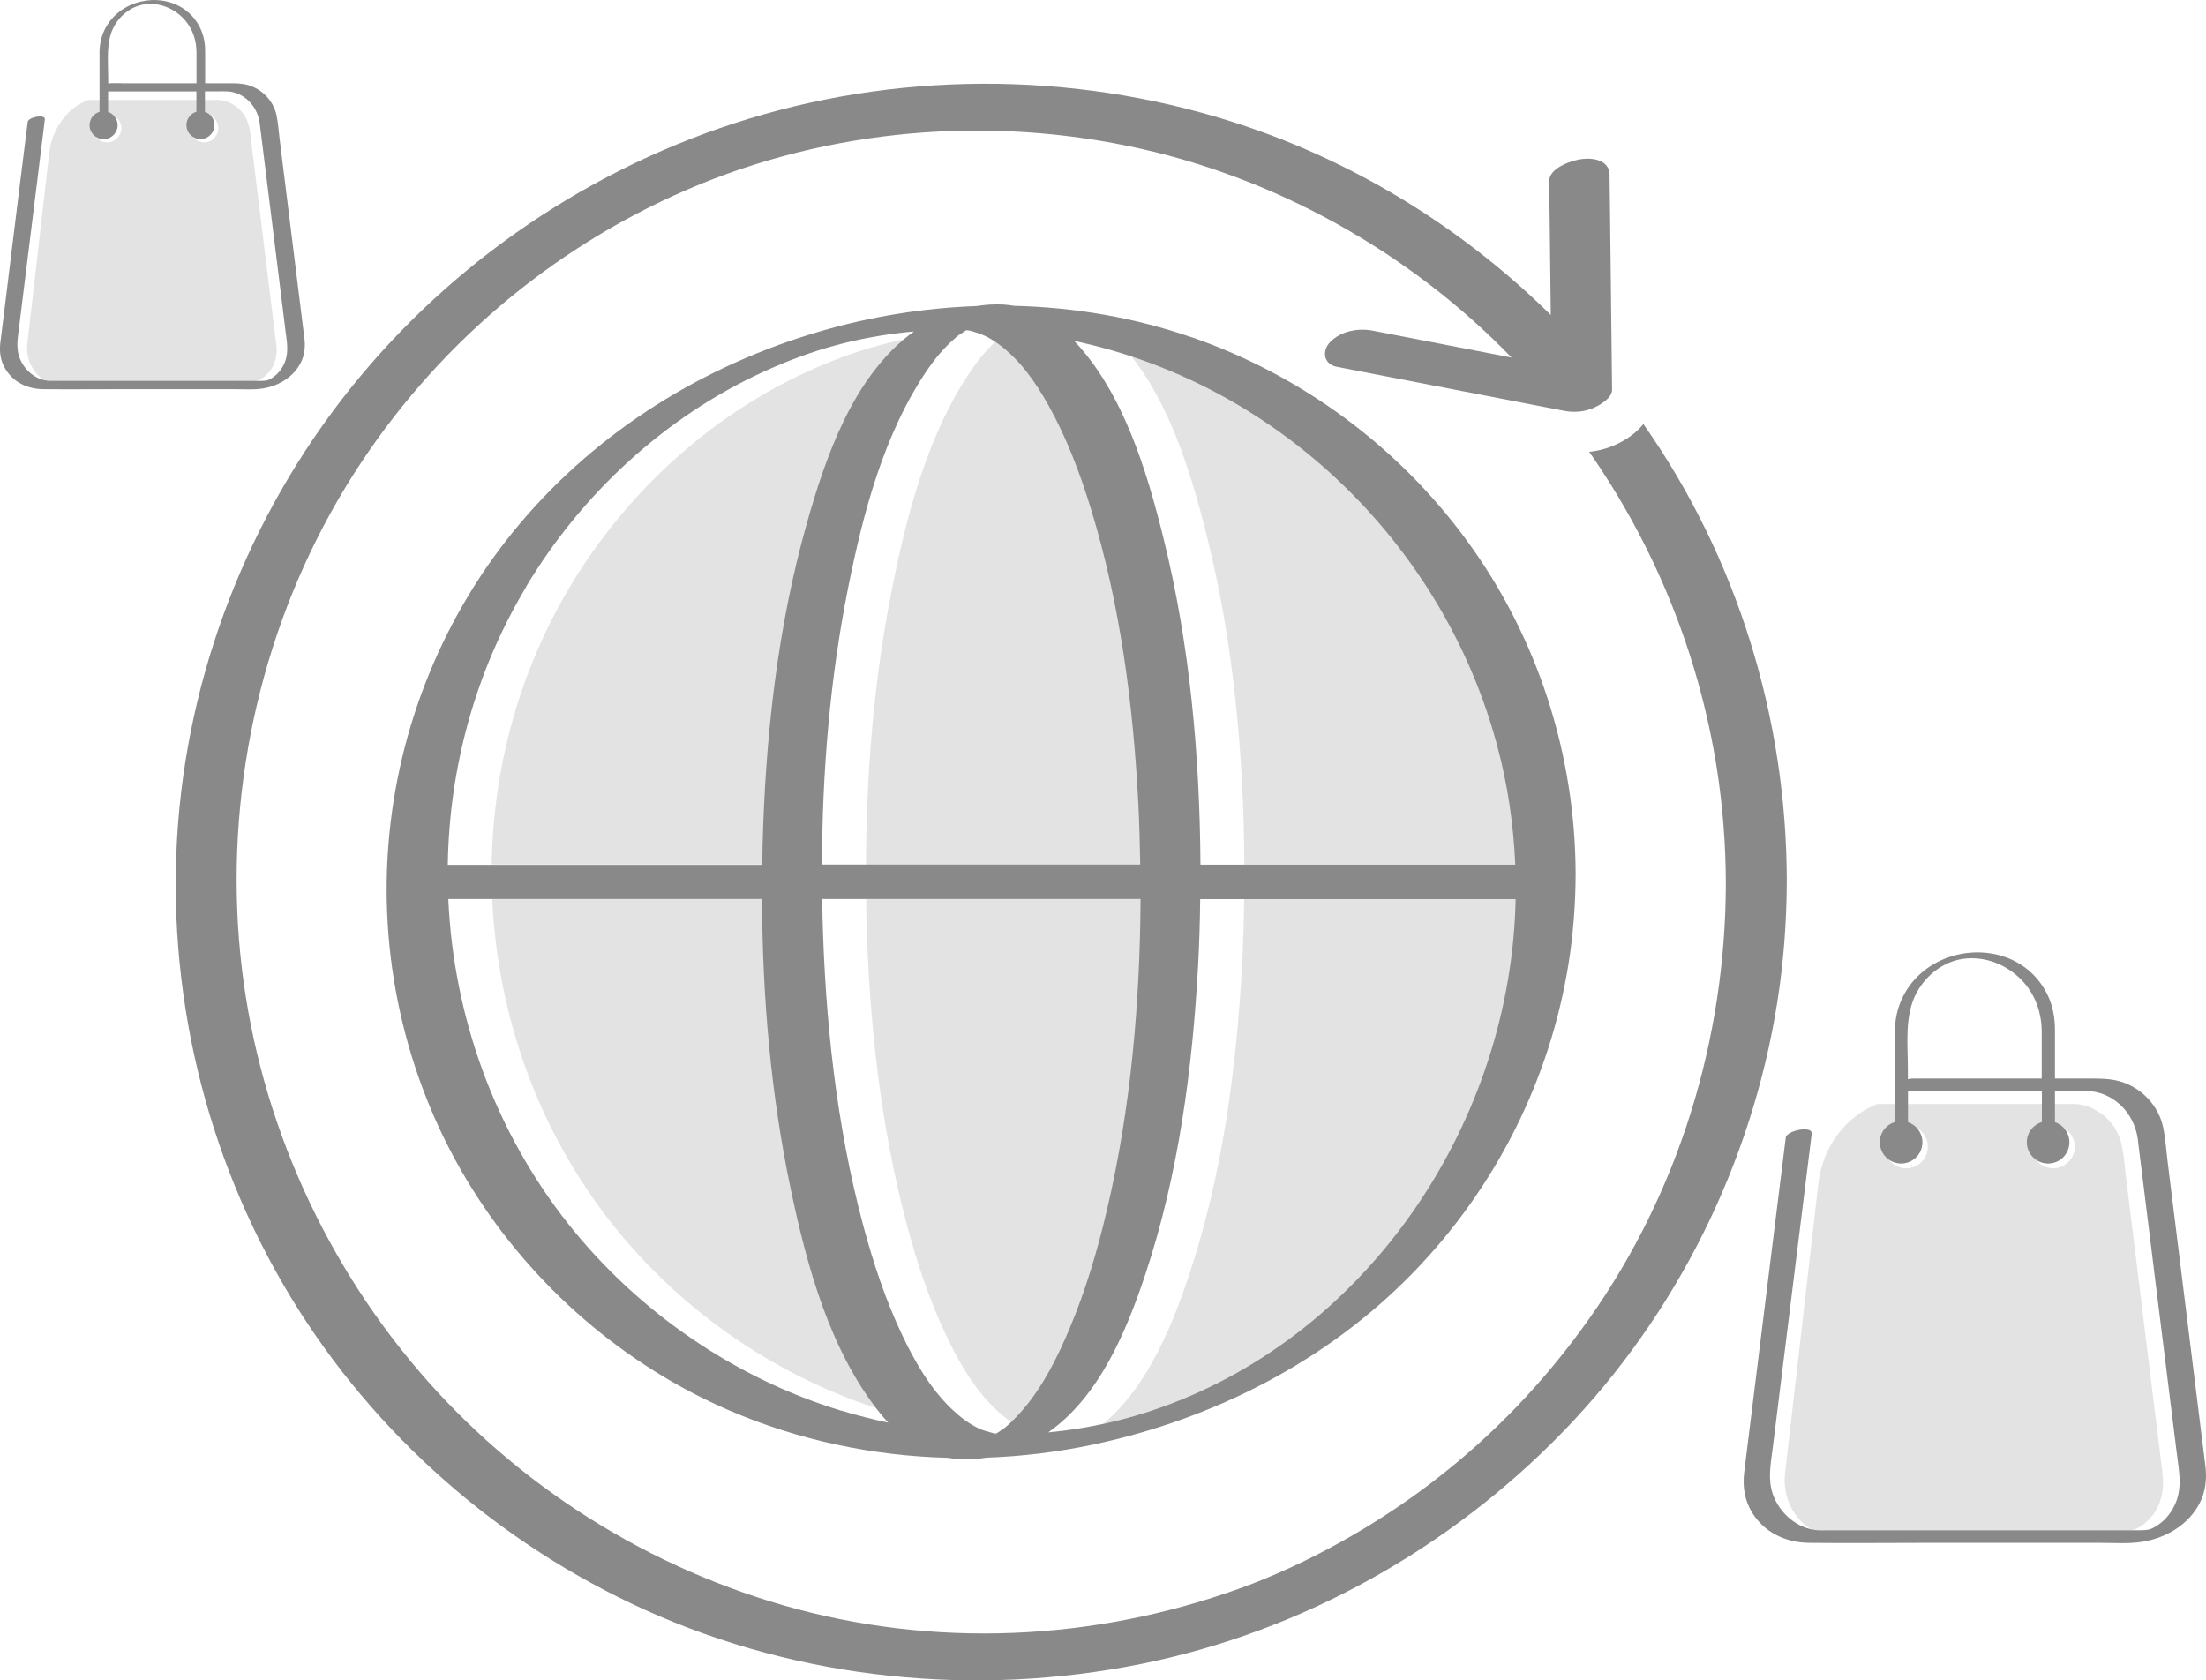
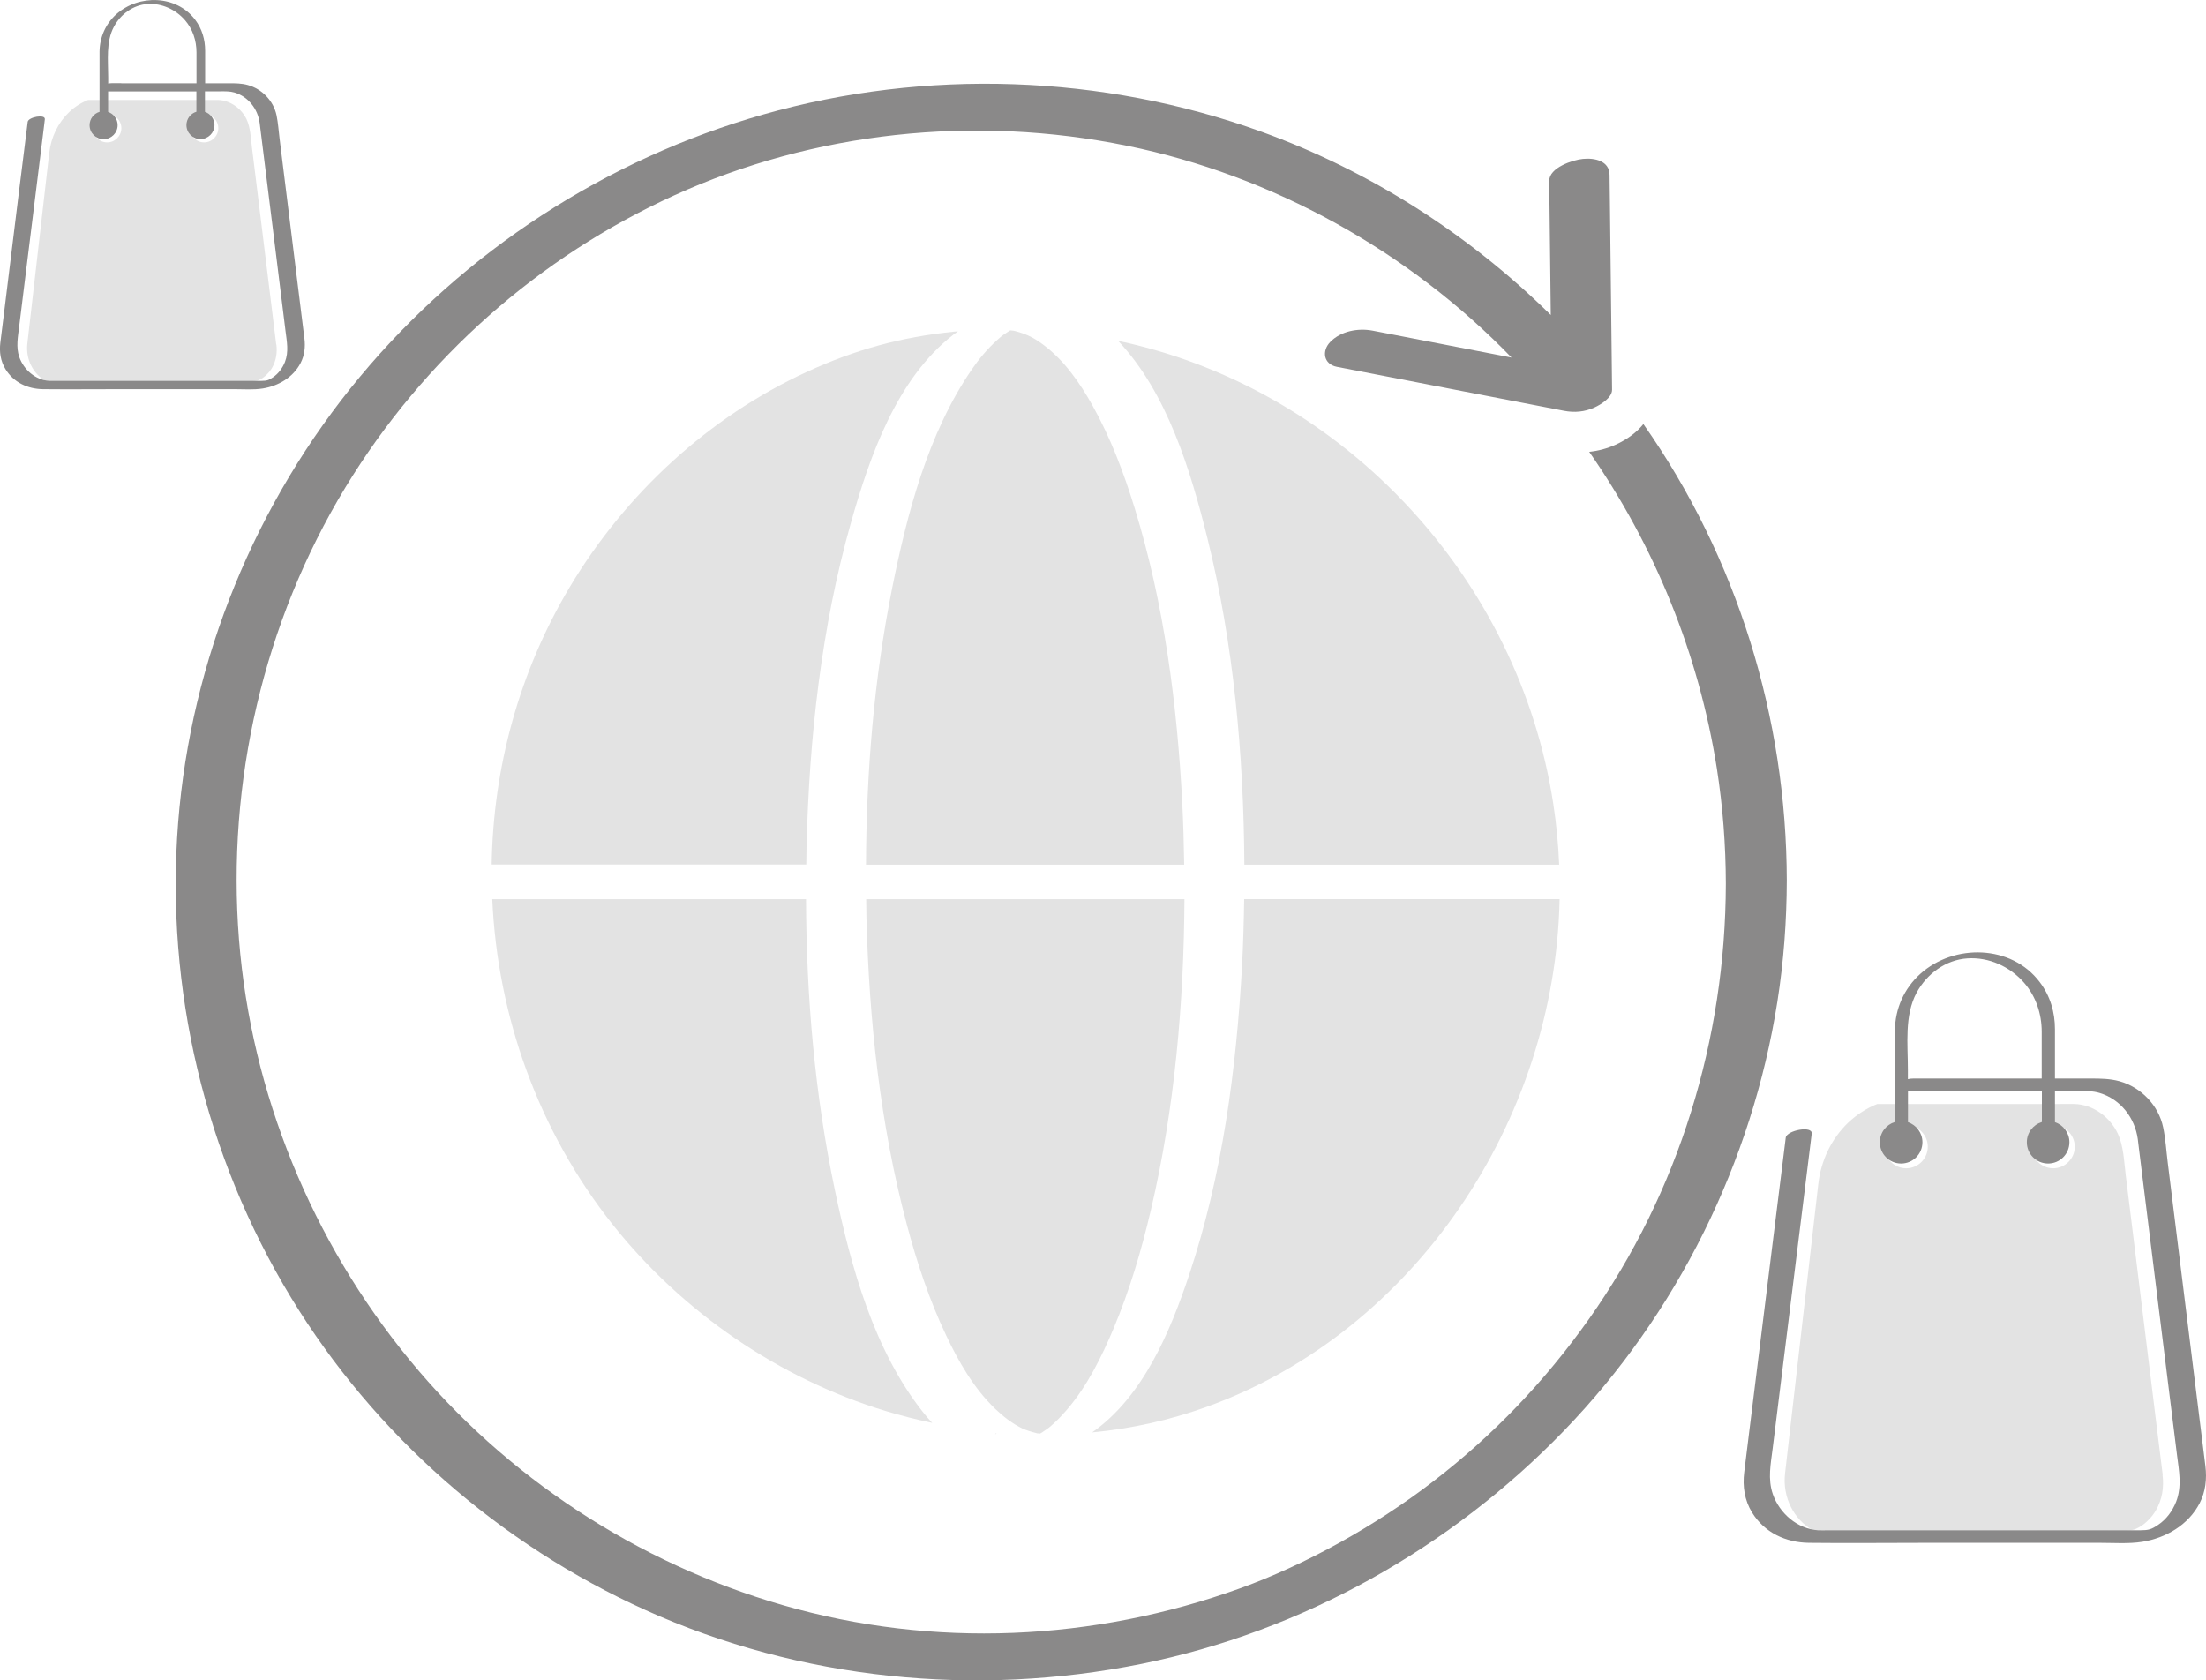
<svg xmlns="http://www.w3.org/2000/svg" id="Camada_1" viewBox="0 0 254.84 194.1">
  <defs>
    <style>.cls-1{fill:none;}.cls-2{fill:#e3e3e3;}.cls-3{fill:#8a8989;}</style>
  </defs>
  <g>
    <path class="cls-2" d="M249.84,170.39c-.22-1.78-.44-3.55-.66-5.32-.85-6.9-1.7-13.8-2.55-20.7-.35-2.86-.71-5.73-1.06-8.59-.2-1.58-.24-3.38-.93-4.84-.9-1.91-2.87-3.34-4.99-3.4-.58-.02-1.16,0-1.74,0h-21.04c-1.22,.48-2.36,1.21-3.36,2.15-1.92,1.83-3.15,4.36-3.46,7.11l-3.84,33.42c-.32,2.79,1.05,5.34,3.18,6.55,.21,.03,.42,.05,.64,.05,.63,0,1.26,0,1.89,0h19.08c4.83,0,9.65,.04,14.48,0,.08,0,.16,0,.23,0-.06,0,.31-.02,.34-.02,.09-.02,.46-.09,.25-.04,.32-.07,.26-.05,.56-.19,.81-.36,1.69-1.21,2.19-2.08,.73-1.25,.95-2.67,.77-4.09Zm-29.63-35.42c-1.38,0-2.49-1.12-2.49-2.49s1.12-2.49,2.49-2.49,2.49,1.12,2.49,2.49-1.12,2.49-2.49,2.49Zm16.98,0c-1.38,0-2.49-1.12-2.49-2.49s1.12-2.49,2.49-2.49,2.49,1.12,2.49,2.49-1.12,2.49-2.49,2.49Z" />
    <path class="cls-3" d="M254.77,169.37c-.62-5.05-1.26-10.1-1.88-15.14-.82-6.64-1.65-13.27-2.47-19.91-.17-1.35-.25-2.74-.53-4.08-.53-2.55-2.56-4.64-5.05-5.33-1.09-.3-2.19-.31-3.3-.31h-4.15v-5.69c0-1.99-.55-3.86-1.76-5.45-3.27-4.34-9.89-4.47-13.81-.94-1.86,1.68-2.9,4.03-2.92,6.53,0,1.02,0,2.04,0,3.07v7.5c-1.01,.31-1.74,1.23-1.74,2.34,0,1.36,1.1,2.46,2.46,2.46s2.46-1.1,2.46-2.46c0-1.08-.7-1.99-1.67-2.32v-3.59h15.47v3.57c-1.01,.31-1.74,1.23-1.74,2.34,0,1.36,1.1,2.46,2.46,2.46s2.46-1.1,2.46-2.46c0-1.08-.7-1.99-1.67-2.32v-3.59h2.72c.83,0,1.64-.03,2.45,.22,2.41,.73,4.06,2.86,4.4,5.33,.04,.33,.08,.66,.12,.99,.7,5.64,1.4,11.29,2.1,16.93,.77,6.19,1.54,12.38,2.31,18.57,.23,1.82,.59,3.61-.1,5.4-.42,1.07-1.13,2.04-2.09,2.68-.8,.54-1.11,.61-2.02,.62-.39,0-.78,0-1.17,0h-34.92c-.39,0-.78,.02-1.17,0-2.38-.16-4.45-1.95-5.22-4.17-.61-1.76-.24-3.51-.02-5.29,.77-6.23,1.55-12.47,2.32-18.7,.69-5.59,1.39-11.17,2.08-16.76l.11-.9c.12-.96-2.89-.39-3,.46-.53,4.29-1.07,8.58-1.6,12.87-.86,6.93-1.72,13.86-2.58,20.79-.21,1.67-.42,3.34-.62,5.01-.2,1.62,.04,3.22,.9,4.62,1.43,2.34,3.9,3.49,6.59,3.52,4.44,.05,8.88,0,13.32,0h20.32c1.59,0,3.28,.13,4.86-.12,2.74-.44,5.33-1.95,6.63-4.47,.68-1.33,.84-2.8,.66-4.27Zm-32.09-44.77h-1.65c-.19,0-.41,.02-.63,.07v-1.1c0-2.91-.42-6.24,1.01-8.89,1.17-2.17,3.37-3.8,5.86-3.96,2.49-.17,4.93,.95,6.56,2.82,1.37,1.58,2.03,3.59,2.03,5.67,0,1.18,0,2.36,0,3.54v1.85h-13.19Z" />
  </g>
  <g>
    <path class="cls-2" d="M31.91,39.8c-.14-1.17-.29-2.34-.43-3.51-.56-4.55-1.12-9.1-1.68-13.65-.23-1.89-.47-3.78-.7-5.66-.13-1.04-.16-2.23-.61-3.19-.59-1.26-1.89-2.2-3.29-2.24-.38-.01-.77,0-1.15,0H10.18c-.81,.32-1.56,.79-2.21,1.42-1.26,1.21-2.07,2.87-2.28,4.69l-2.53,22.03c-.21,1.84,.69,3.52,2.1,4.32,.14,.02,.28,.03,.42,.03,.41,0,.83,0,1.24,0h12.58c3.18,0,6.36,.03,9.55,0,.05,0,.1,0,.15,0-.04,0,.2-.02,.23-.02,.06-.01,.3-.06,.17-.02,.21-.05,.17-.04,.37-.12,.53-.23,1.11-.8,1.45-1.37,.48-.83,.62-1.76,.51-2.7ZM12.38,16.45c-.91,0-1.64-.74-1.64-1.64s.74-1.64,1.64-1.64,1.64,.74,1.64,1.64-.74,1.64-1.64,1.64Zm11.2,0c-.91,0-1.64-.74-1.64-1.64s.74-1.64,1.64-1.64,1.64,.74,1.64,1.64-.74,1.64-1.64,1.64Z" />
    <path class="cls-3" d="M35.17,39.12c-.41-3.33-.83-6.66-1.24-9.98-.54-4.37-1.09-8.75-1.63-13.12-.11-.89-.17-1.81-.35-2.69-.35-1.68-1.68-3.06-3.33-3.51-.72-.2-1.44-.2-2.18-.2h-2.74v-3.75c0-1.31-.36-2.54-1.16-3.6-2.16-2.86-6.52-2.95-9.11-.62-1.23,1.11-1.91,2.66-1.93,4.31,0,.67,0,1.35,0,2.02v4.94c-.66,.2-1.15,.81-1.15,1.54,0,.9,.73,1.62,1.62,1.62s1.62-.73,1.62-1.62c0-.71-.46-1.31-1.1-1.53v-2.37h10.2v2.35c-.66,.2-1.15,.81-1.15,1.54,0,.9,.73,1.62,1.62,1.62s1.62-.73,1.62-1.62c0-.71-.46-1.31-1.1-1.53v-2.37h1.8c.55,0,1.08-.02,1.62,.14,1.59,.48,2.68,1.89,2.9,3.51,.03,.22,.05,.44,.08,.65,.46,3.72,.93,7.44,1.39,11.16,.51,4.08,1.01,8.16,1.52,12.25,.15,1.2,.39,2.38-.07,3.56-.28,.7-.75,1.34-1.38,1.77-.53,.36-.73,.4-1.33,.41-.26,0-.51,0-.77,0H6.44c-.26,0-.52,.01-.77,0-1.57-.1-2.93-1.29-3.44-2.75-.4-1.16-.16-2.31-.02-3.49,.51-4.11,1.02-8.22,1.53-12.33,.46-3.68,.92-7.37,1.37-11.05l.07-.6c.08-.63-1.91-.26-1.98,.3l-1.06,8.49L.45,36.29c-.14,1.1-.28,2.2-.41,3.3-.13,1.07,.02,2.12,.59,3.05,.94,1.54,2.57,2.3,4.35,2.32,2.93,.03,5.85,0,8.78,0h13.39c1.05,0,2.16,.09,3.21-.08,1.8-.29,3.52-1.29,4.37-2.95,.45-.87,.56-1.85,.44-2.81ZM14.01,9.61h-1.09c-.12,0-.27,.02-.42,.04v-.72c0-1.92-.28-4.11,.67-5.86,.77-1.43,2.22-2.5,3.87-2.61,1.64-.11,3.25,.63,4.32,1.86,.91,1.04,1.34,2.37,1.34,3.74,0,.78,0,1.56,0,2.34v1.22H14.01Z" />
  </g>
  <g>
    <path class="cls-1" d="M114.83,165.73h.01s.04-.02,.08-.03c.02-.01,.04-.02,.07-.04h-.04s-.08,.04-.12,.07Z" />
    <path class="cls-1" d="M115.28,165.6s.1-.02,.2-.03c-.08,0-.13,.02-.19,.02h0Z" />
    <path class="cls-1" d="M115.17,165.62s.02,0,.05,0h0s.05-.01,.06-.01c-.04,0-.08,0-.11,.01h0Z" />
    <path class="cls-1" d="M114.97,165.68h.02l.02-.02h-.01l-.02,.02Z" />
    <path class="cls-1" d="M115.11,165.61s.07-.05,.03-.03l-.05,.03h.02Z" />
    <path class="cls-1" d="M111.5,38.14s-.1,.02-.27,.05c.13-.02,.22-.03,.29-.05h-.03Z" />
-     <path class="cls-1" d="M111.85,38.04h-.04l-.02,.02,.07-.02h-.01Z" />
    <path class="cls-1" d="M115.02,165.66s.04-.02,.06-.03h-.03s-.03,.02-.04,.03h.01Z" />
    <g>
      <path class="cls-2" d="M96.44,137.46c-2.32-11.01-3.29-22.32-3.33-33.58H56.87c.6,13.48,5.31,26.78,13.96,37.66,8,10.05,19.15,17.71,31.45,21.46,1.78,.54,3.59,1,5.41,1.38-.34-.37-.67-.74-.98-1.13-5.77-7.23-8.4-16.9-10.27-25.78Z" />
      <path class="cls-2" d="M93.14,99.89c.01-.71,.01-1.42,.03-2.13,.32-12.55,1.7-25.26,5.13-37.37,2.17-7.67,5.27-16.61,11.8-21.7,.18-.14,.38-.27,.57-.41-.14,.01-.28,.02-.42,.03-6.17,.63-11.43,2.07-17.04,4.65-11.36,5.22-20.94,14.09-27.35,24.79-5.9,9.85-8.88,20.98-9.06,32.12h36.33Z" />
      <path class="cls-2" d="M100.03,99.89h36.77c-.04-2.36-.1-4.71-.22-7.07-.59-11.47-2.1-23.05-5.48-34.05-1.26-4.1-2.79-8.17-4.89-11.92-1.51-2.7-3.35-5.35-5.89-7.17-1.05-.76-1.85-1.11-3.03-1.43-.07-.02-.17-.04-.23-.05-.1,0-.19-.02-.29-.03-.03,0-.04,0-.06,0h-.02c-.13,.08-.25,.16-.37,.24-.71,.47-.55,.36-1.19,.93-1.09,1-2.05,2.14-2.88,3.36-5.06,7.39-7.47,16.64-9.2,25.31-2.09,10.48-2.97,21.2-3.01,31.89Z" />
      <path class="cls-2" d="M132.96,139.75c2.75-11.73,3.8-23.84,3.87-35.87h-36.77c.01,.71,.01,1.42,.03,2.13,.31,11.89,1.59,23.88,4.65,35.4,1.17,4.42,2.62,8.8,4.59,12.93,1.45,3.05,3.2,6.09,5.66,8.44,.94,.9,2,1.72,3.18,2.28,.31,.14,.98,.36,1.51,.49,.08,.02,.12,.03,.15,.04,.02,0,.09,0,.27,.02h.05c.11-.08,.2-.16,0,0,.03-.01,.05-.02,.07-.03,.05-.03,.11-.06,.15-.09,.79-.54,.78-.51,1.45-1.13,.51-.47,.99-.98,1.44-1.51,2.34-2.73,3.99-6.07,5.38-9.37,1.86-4.43,3.23-9.06,4.32-13.73Z" />
      <path class="cls-2" d="M143.76,99.89h36.36c-.1-2.35-.32-4.69-.68-7.02-3.96-25.9-23.91-47.58-49.53-53.33-.24-.05-.48-.1-.73-.15,5.68,6.03,8.36,14.99,10.3,22.78,3.05,12.3,4.19,25.06,4.27,37.71Z" />
      <path class="cls-2" d="M163.46,103.87h-19.73c-.04,2.54-.11,5.07-.24,7.61-.66,12.04-2.28,24.27-6.1,35.75-2.19,6.57-5.32,14.12-11.22,18.25,4.65-.44,9-1.44,13.14-2.92,24.15-8.67,40.35-33.15,40.86-58.69h-16.71Z" />
    </g>
    <path class="cls-1" d="M115.07,165.6h0Z" />
-     <path class="cls-1" d="M115.06,165.61s-.04,.02-.06,.03h.02l.03-.03Z" />
    <path class="cls-1" d="M114.98,165.66h0l.02-.02s-.02,.01-.03,.02Z" />
    <path class="cls-1" d="M114.95,165.67l.06-.03c-.19,.03-.16,.04-.06,.03Z" />
    <path class="cls-1" d="M115.05,165.63h0l.04-.02h-.02l-.02,.02Z" />
-     <path class="cls-3" d="M137.69,38.98c-6.62-2.3-13.57-3.48-20.56-3.65-.42-.07-.84-.13-1.27-.15-1.01-.05-2.05,.02-3.07,.18-6.07,.22-12.12,1.19-17.95,2.89-13.48,3.92-25.64,11.43-34.73,22.18-8.83,10.44-14.16,23.54-15.24,37.16-1.1,13.87,2.28,27.91,9.65,39.71,7.07,11.32,17.55,20.41,29.81,25.68,7.98,3.43,16.56,5.22,25.2,5.44,1.44,.24,2.94,.22,4.41-.02,4.19-.15,8.37-.66,12.48-1.54,13.87-2.97,26.93-9.63,36.85-19.86,9.5-9.78,15.79-22.24,17.94-35.72,.54-3.42,.8-6.88,.81-10.34-.04-13.82-4.42-27.39-12.61-38.55-7.95-10.84-19.04-19.02-31.74-23.43Zm-25.88-.93h0Zm-.32,.09h.03c-.07,.01-.16,.03-.29,.05,.16-.03,.23-.04,.27-.05Zm-1.44,1.19c.63-.58,.47-.46,1.19-.93,.12-.08,.25-.16,.37-.24h.02s.03,0,.06,0c.1,.01,.19,.02,.29,.03,.07,.01,.16,.03,.23,.05,1.17,.33,1.97,.68,3.03,1.43,2.54,1.82,4.39,4.47,5.89,7.17,2.1,3.76,3.63,7.82,4.89,11.92,3.38,11,4.89,22.59,5.48,34.05,.12,2.35,.18,4.71,.22,7.07h-36.77c.04-10.69,.92-21.41,3.01-31.89,1.73-8.67,4.14-17.92,9.2-25.31,.83-1.22,1.8-2.36,2.88-3.36Zm-49.27,28.44c6.41-10.7,15.99-19.57,27.35-24.79,5.61-2.58,10.86-4.03,17.04-4.65,.14-.01,.28-.02,.42-.03-.19,.14-.39,.26-.57,.41-6.53,5.09-9.63,14.03-11.8,21.7-3.43,12.1-4.81,24.82-5.13,37.37-.02,.71-.02,1.42-.03,2.13H51.73c.17-11.15,3.15-22.27,9.06-32.12Zm36.42,95.21c-12.29-3.74-23.45-11.41-31.45-21.46-8.65-10.88-13.36-24.17-13.96-37.66h36.24c.04,11.26,1.01,22.57,3.33,33.58,1.87,8.88,4.5,18.55,10.27,25.78,.31,.39,.64,.76,.98,1.13-1.82-.38-3.62-.84-5.41-1.38Zm18.02,2.63h0s-.03,0-.05,0h0s.08,0,.11-.01c-.01,0-.03,0-.06,.01Zm.06-.01h0c.06-.01,.12-.02,.19-.03-.1,.01-.16,.02-.2,.03Zm1.47-1.25c-.67,.62-.66,.59-1.45,1.13-.05,.03-.1,.06-.15,.09,.04-.01,.01,0-.03,.03h-.02l-.04,.02h.03s-.04,.02-.06,.03h-.03l-.02,.02,.02-.02h0s-.04,.03-.07,.04c-.04,.01-.06,.02-.08,.03h-.01s.09-.05,.12-.06c-.11,.01-.14,0,.06-.03,.02,0,.04-.02,.06-.03h-.05c-.18-.03-.25-.03-.27-.03-.03,0-.08-.02-.15-.04-.52-.13-1.2-.34-1.51-.49-1.18-.56-2.24-1.38-3.18-2.28-2.46-2.36-4.2-5.39-5.66-8.44-1.97-4.13-3.41-8.51-4.59-12.93-3.06-11.51-4.34-23.51-4.65-35.4-.02-.71-.02-1.42-.03-2.13h36.77c-.07,12.04-1.12,24.14-3.87,35.87-1.09,4.67-2.46,9.3-4.32,13.73-1.39,3.3-3.04,6.63-5.38,9.37-.45,.53-.93,1.04-1.44,1.51Zm17.48-1.79c-4.14,1.49-8.49,2.48-13.14,2.92,5.9-4.13,9.03-11.68,11.22-18.25,3.82-11.48,5.45-23.71,6.1-35.75,.14-2.53,.21-5.07,.24-7.61h36.44c-.52,25.54-16.71,50.02-40.86,58.69Zm40.81-62.67h-36.36c-.08-12.65-1.22-25.41-4.27-37.71-1.94-7.8-4.62-16.75-10.3-22.78,.24,.05,.49,.09,.73,.15,25.62,5.75,45.57,27.43,49.53,53.33,.36,2.33,.57,4.67,.68,7.02Z" />
-     <path class="cls-3" d="M115.07,165.6h0l-.03,.03h-.02l-.06,.03h.04s.02-.01,.03-.02h0s.03,0,.04-.01h0l.02-.03h.02l.05-.03s-.04,.01-.07,.03c.19-.17,.11-.09,0,0Z" />
+     <path class="cls-3" d="M115.07,165.6h0l-.03,.03h-.02l-.06,.03h.04s.02-.01,.03-.02h0s.03,0,.04-.01h0l.02-.03h.02s-.04,.01-.07,.03c.19-.17,.11-.09,0,0Z" />
    <path class="cls-3" d="M189.86,48.97c-.75,.95-1.84,1.78-3.23,2.41-.98,.44-1.99,.71-3.04,.82,7.58,10.88,12.66,23.39,14.74,36.57,.69,4.41,1.03,8.86,1.04,13.33-.04,17.94-5.43,35.63-15.82,50.3-5.11,7.21-11.05,13.42-18.03,18.78-6.65,5.11-14.66,9.57-22.25,12.31-16.92,6.11-35.43,6.98-52.84,1.95-16.83-4.86-32-14.8-43.12-28.34-11.29-13.74-18.29-30.8-19.7-48.55-1.44-18.18,2.84-36.68,12.31-52.27,9.04-14.88,22.36-26.62,37.99-33.72,16.07-7.31,34.57-9.35,52.33-5.71,16.69,3.41,32.48,12.14,44.38,24.46-4.25-.82-8.49-1.64-12.74-2.47-1.1-.21-2.21-.43-3.31-.64-1.67-.32-3.67,.04-4.9,1.31-.99,1.02-.79,2.56,.77,2.87,7.64,1.48,15.28,2.96,22.93,4.44,1.1,.21,2.21,.43,3.31,.64,1.2,.23,2.38,.13,3.51-.38,.7-.32,2.05-1.12,2.04-2.06l-.25-21.7c-.01-1.04-.02-2.08-.04-3.12-.02-1.62-1.72-1.98-3.09-1.84-1.13,.11-3.9,.99-3.88,2.56,.06,5.16,.12,10.31,.18,15.47-9.46-9.33-20.91-16.65-33.42-21.17-18.37-6.64-38.78-7.33-57.57-1.99-18.13,5.15-34.51,15.8-46.57,30.29-12.08,14.51-19.53,32.7-21.01,51.52-1.5,19.14,3.08,38.47,13.05,54.88,9.61,15.81,24.07,28.47,40.92,36.08,17.87,8.08,38.15,10.1,57.34,6.22,18.57-3.76,35.67-13.36,48.81-26.96,13.04-13.5,21.7-30.99,24.62-49.52,.73-4.64,1.08-9.34,1.09-14.04-.04-18.8-5.74-37.28-16.55-52.69Z" />
  </g>
</svg>